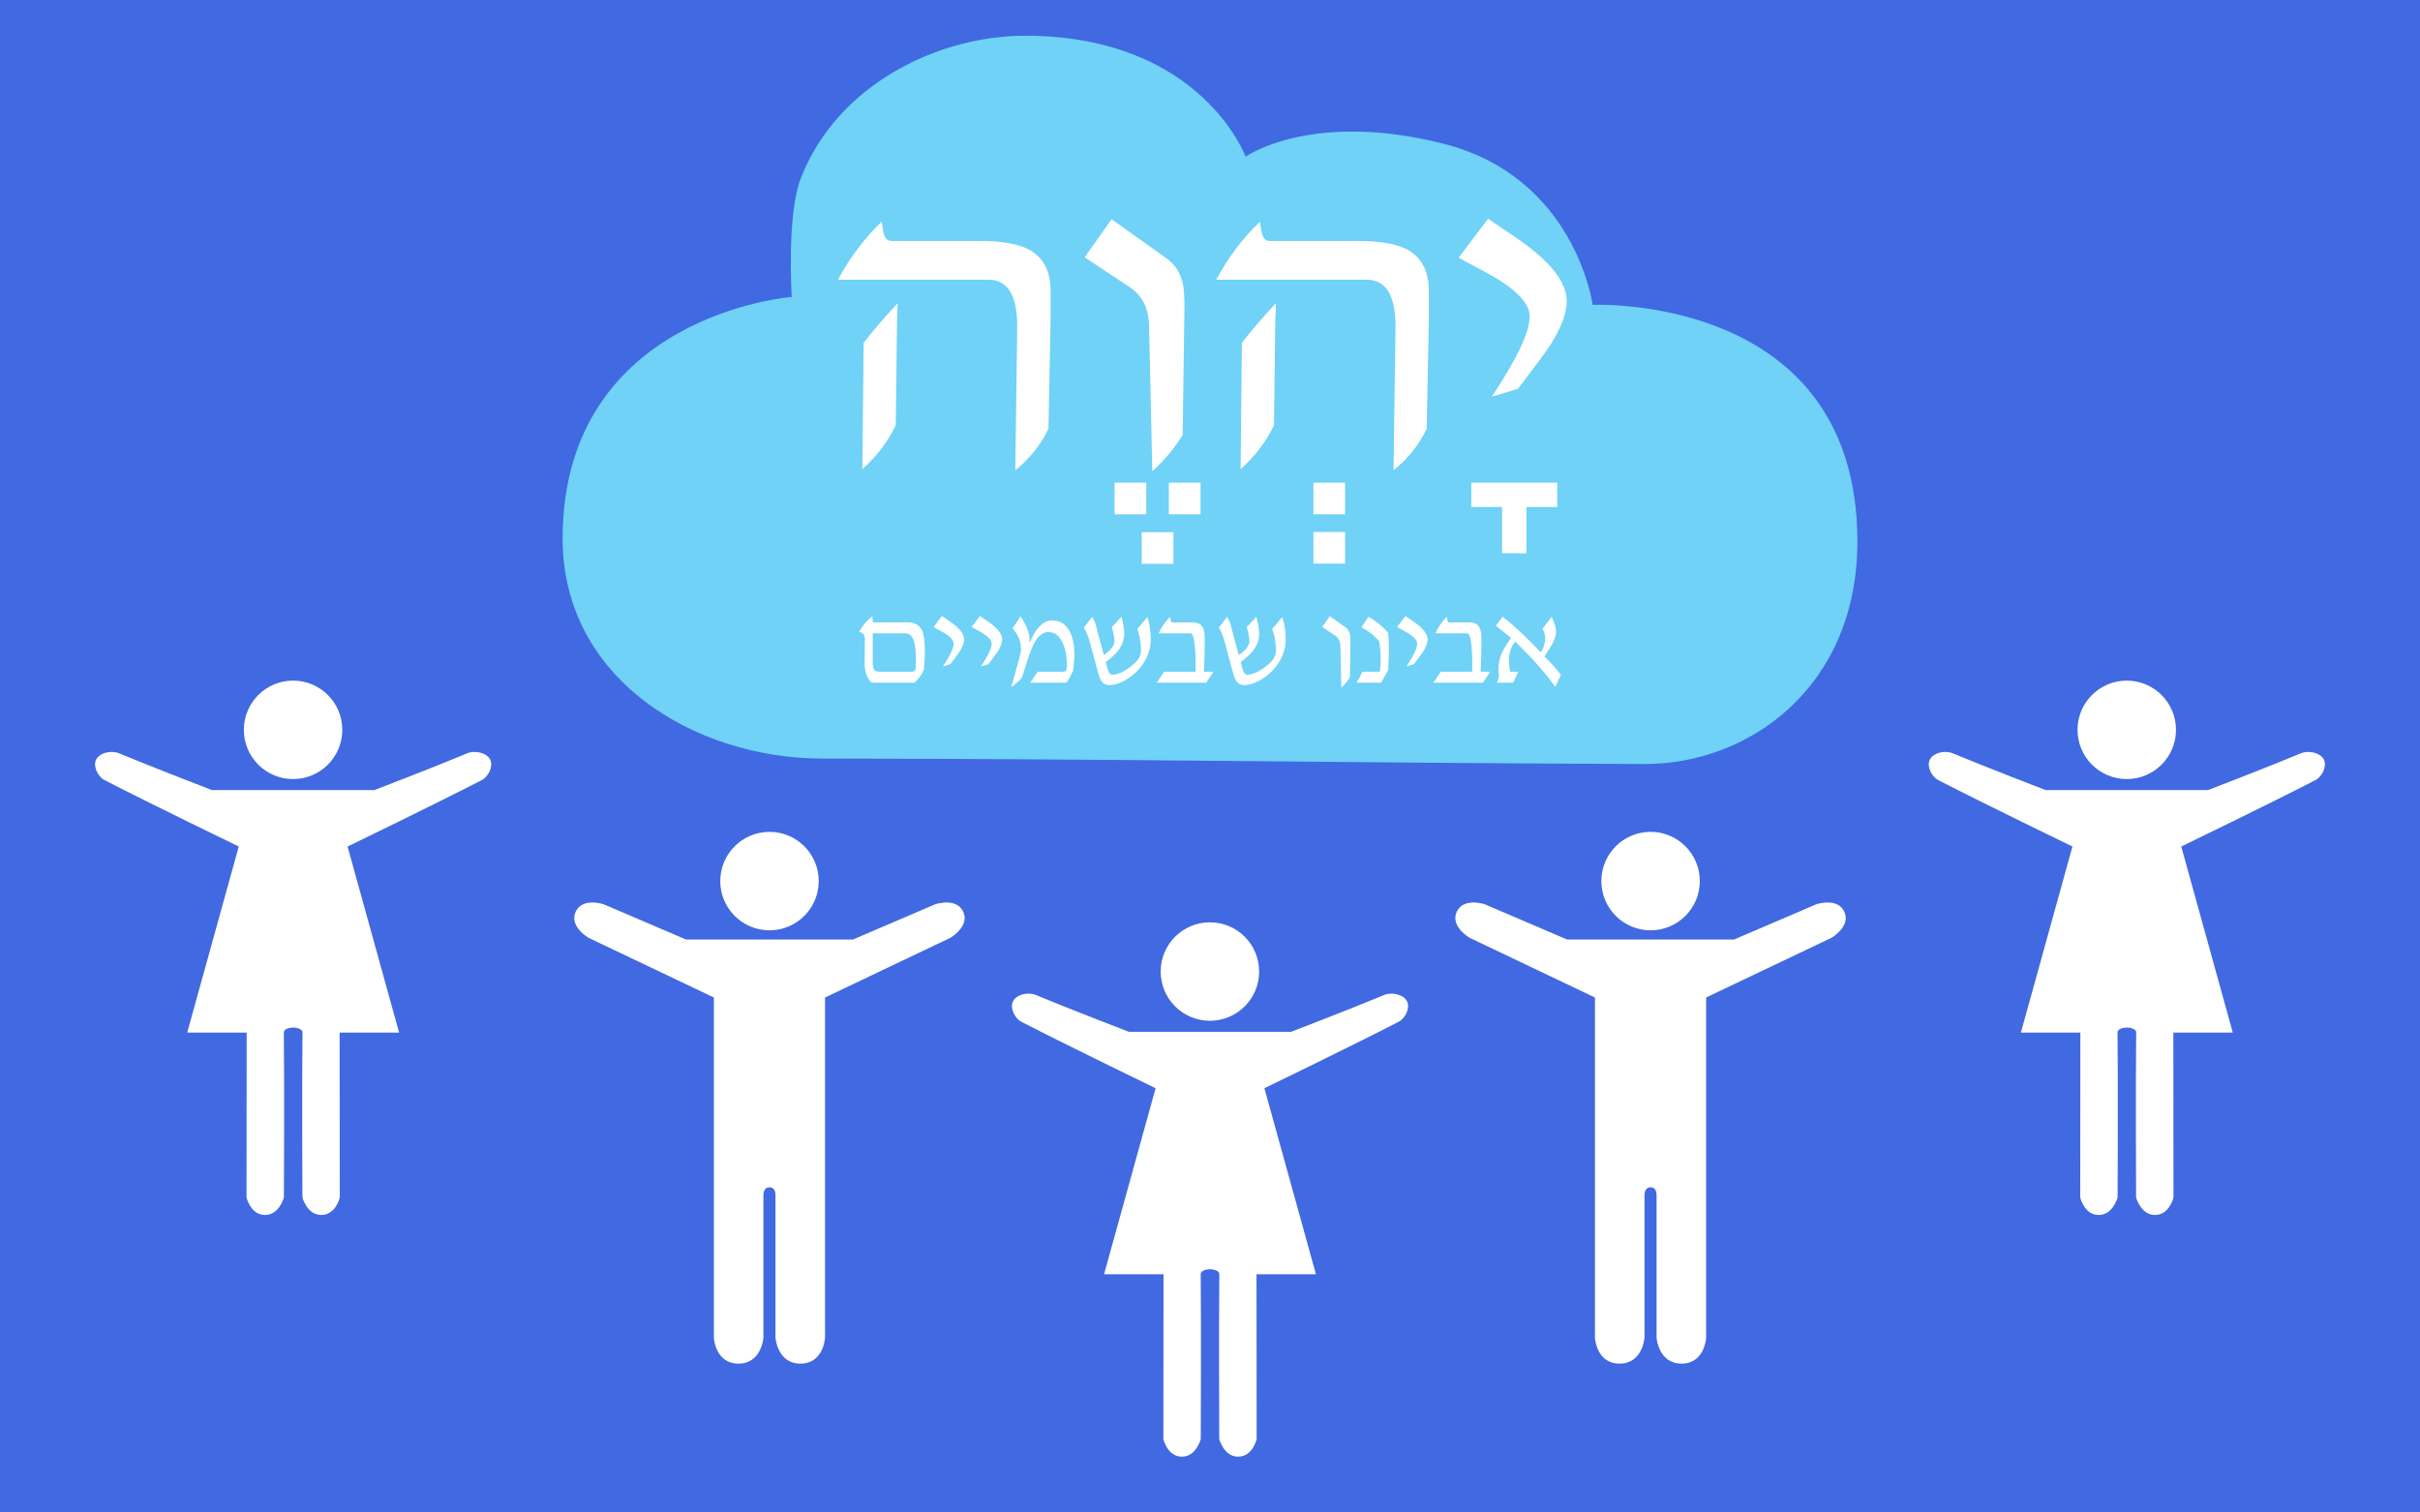
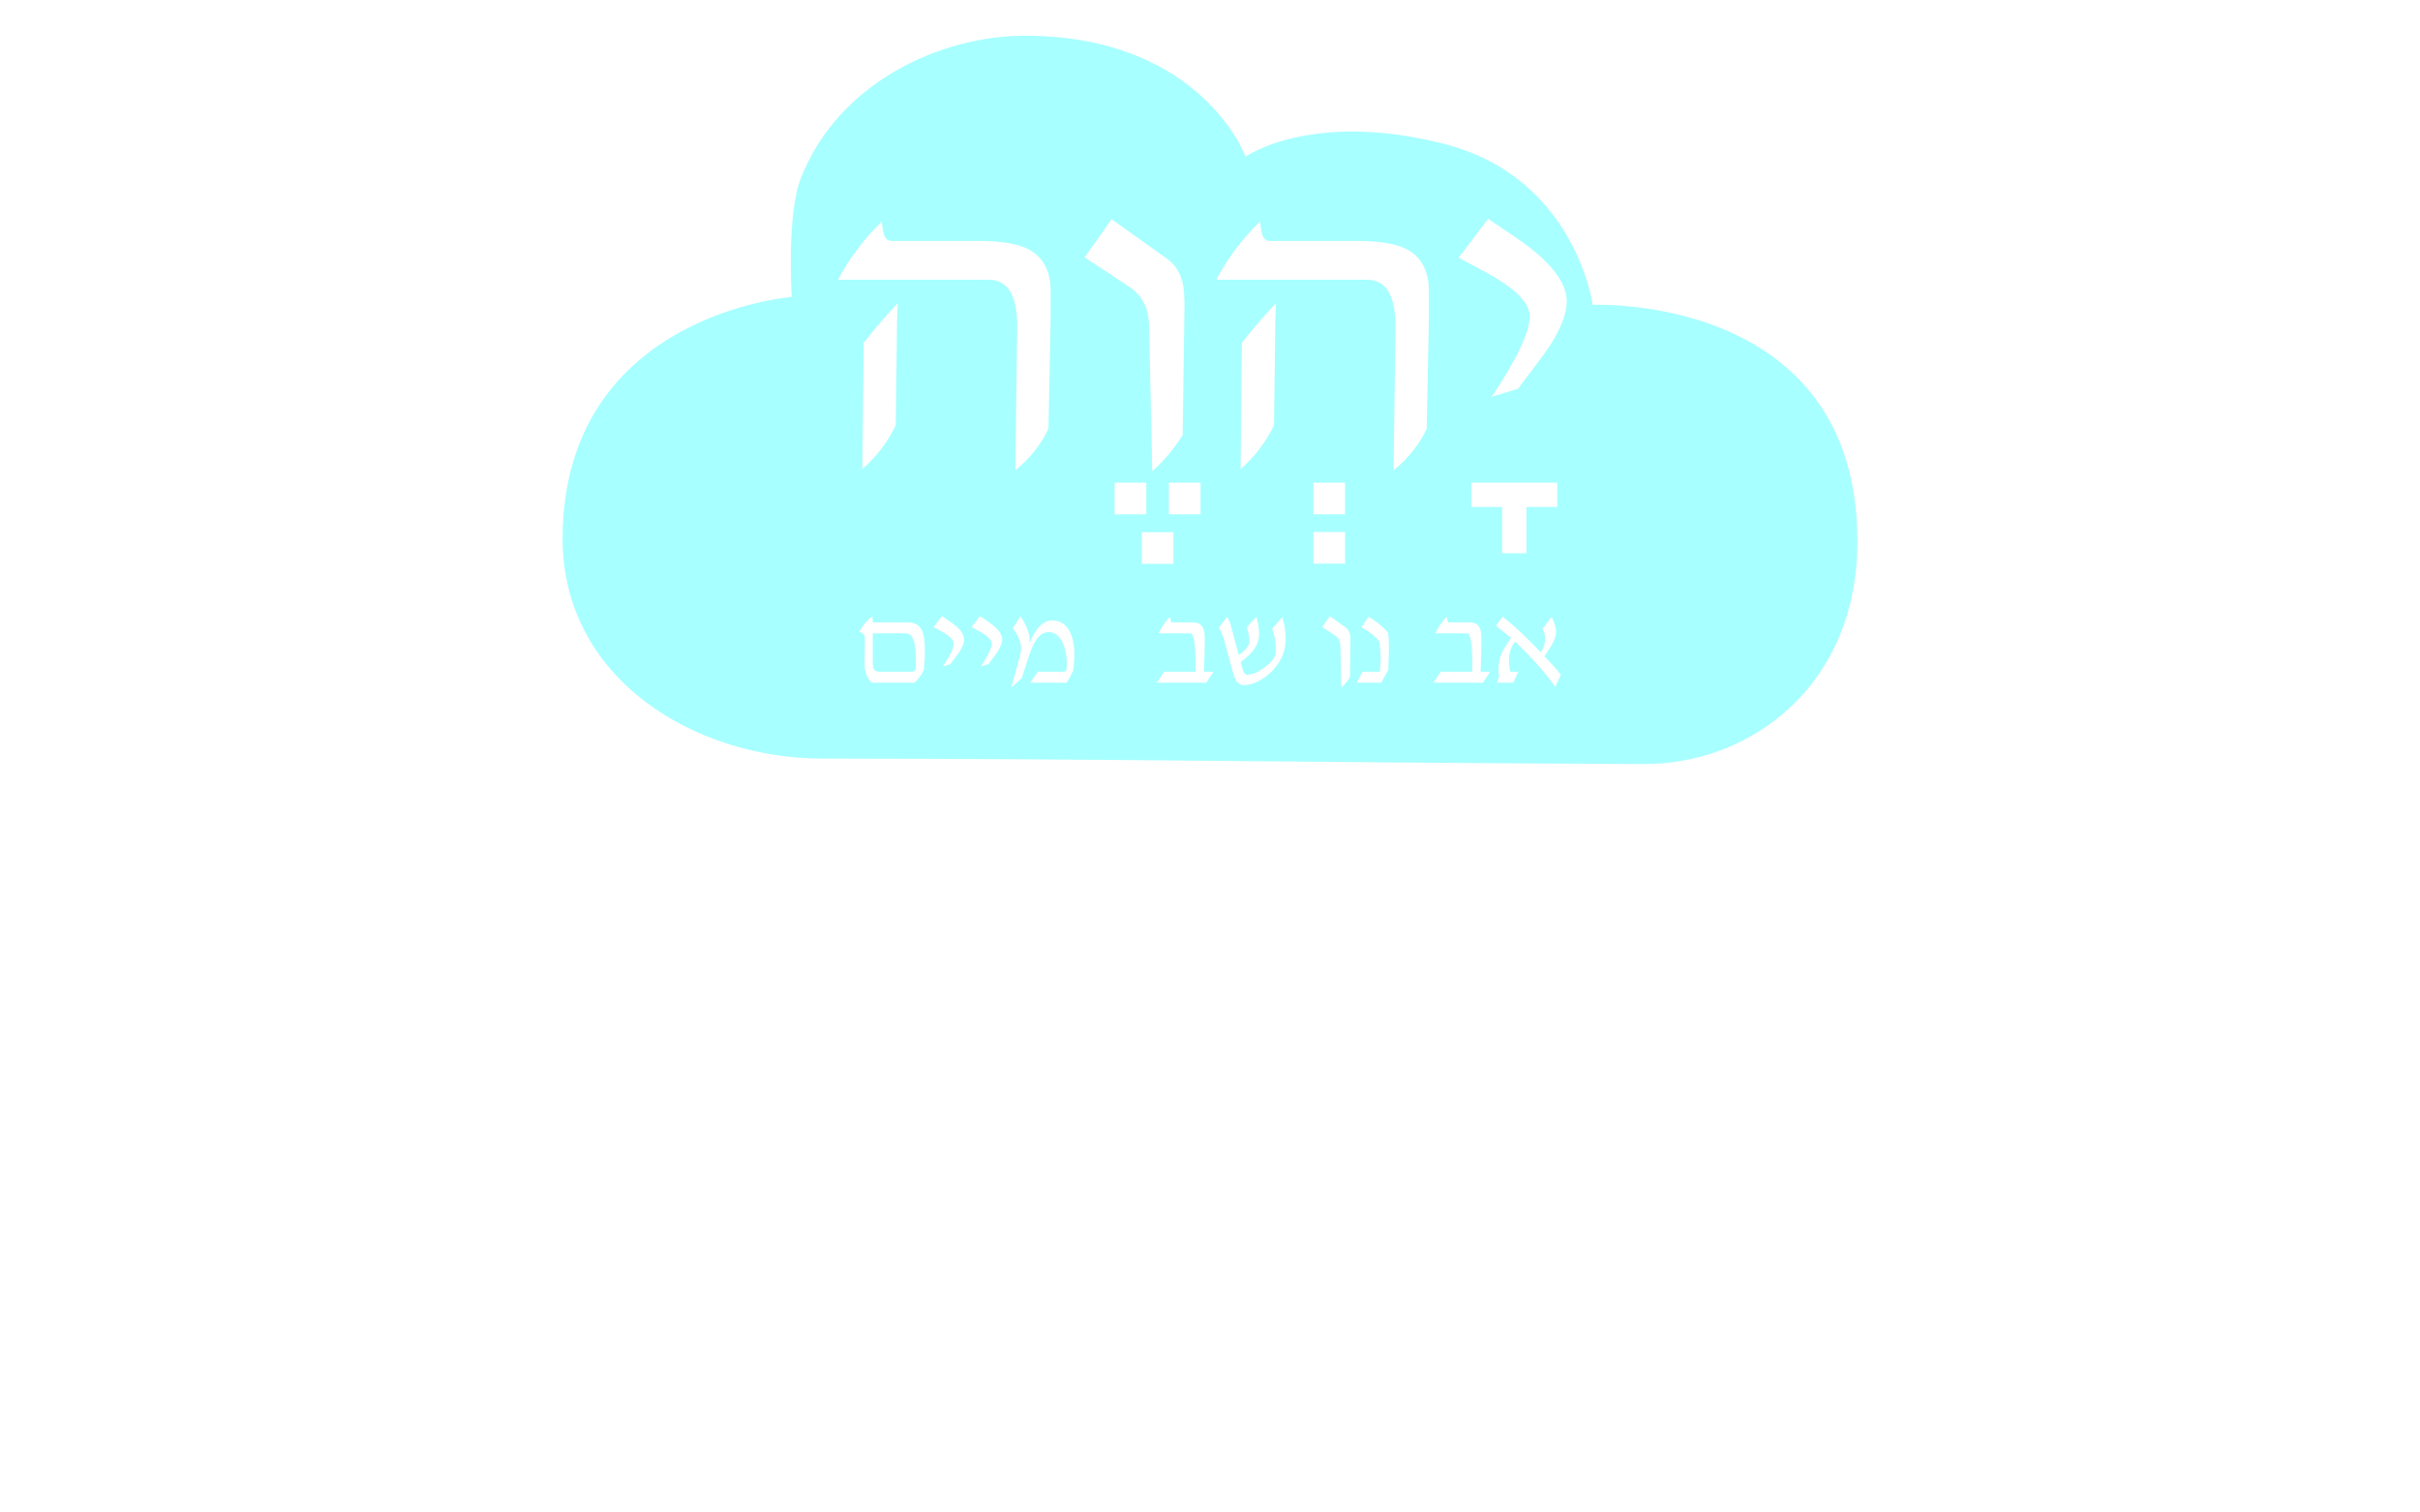
<svg xmlns="http://www.w3.org/2000/svg" xmlns:ns1="http://sodipodi.sourceforge.net/DTD/sodipodi-0.dtd" xmlns:ns2="http://www.inkscape.org/namespaces/inkscape" version="1.1" id="Layer_1" x="0px" y="0px" width="512px" height="320px" viewBox="0 96 512 320" enable-background="new 0 96 512 320" xml:space="preserve" ns1:docname="MS_AbbaShlanuRB.svg" ns2:version="1.1.1 (3bf5ae0d25, 2021-09-20)">
  <defs id="defs23" />
  <ns1:namedview id="namedview21" pagecolor="#ffffff" bordercolor="#111111" borderopacity="1" ns2:pageshadow="0" ns2:pageopacity="0" ns2:pagecheckerboard="1" showgrid="false" ns2:zoom="1.2226563" ns2:cx="92.012776" ns2:cy="173.39296" ns2:window-width="3118" ns2:window-height="1500" ns2:window-x="190" ns2:window-y="85" ns2:window-maximized="0" ns2:current-layer="layer1" showguides="true" ns2:guide-bbox="true">
    <ns1:guide position="-91.883,111.148" orientation="0,-1" id="guide19999" />
    <ns1:guide position="-45.183,129.366" orientation="1,0" id="guide20119" />
    <ns1:guide position="-80,7.719" orientation="0,-1" id="guide21698" />
    <ns1:guide position="-65.073,-11.553" orientation="1,0" id="guide21966" />
    <ns1:guide position="-49.125,-12.319" orientation="1,0" id="guide22082" />
    <ns1:guide position="-69.214,-62.62" orientation="0,-1" id="guide22198" />
    <ns1:guide position="55.231,-5.893" orientation="1,0" id="guide23083" />
    <ns1:guide position="102.944,0.758" orientation="1,0" id="guide23085" />
    <ns1:guide position="55.231,-28.448" orientation="0,-1" id="guide23087" />
    <ns1:guide position="11.567,62.351" orientation="0,-1" id="guide23089" />
    <ns1:guide position="-29.495,77.388" orientation="0,-1" id="guide23091" />
    <ns1:guide position="78.943,-6.76" orientation="1,0" id="guide23093" />
    <ns1:guide position="76.371,-117.367" orientation="1,0" id="guide23128" />
    <ns1:guide position="67.593,-118.542" orientation="0,-1" id="guide23516" />
    <ns1:guide position="65.695,-107.499" orientation="0,-1" id="guide23632" />
    <ns1:guide position="65.677,-114.023" orientation="1,0" id="guide23786" />
  </ns1:namedview>
  <g ns2:groupmode="layer" id="layer1" ns2:label="Layer 1">
-     <rect y="96" fill="#35596a" width="512" height="320" id="rect2" x="-3.8747146e-07" style="fill:#4169e1;fill-opacity:1;stroke-width:1" />
    <path style="fill:#84ffff;fill-opacity:0.7;stroke:none;stroke-width:0.482px;stroke-linecap:butt;stroke-linejoin:miter;stroke-opacity:1" d="m 173.9,256.49 c -26.786,-0.02 -55.037,-16.771 -54.869,-46.82 0.265,-47.17 48.479,-50.85 48.479,-50.85 0,0 -1.124,-17.33 1.927,-25.137 7.816,-20.001 29.337,-30.253 47.871,-30.126 36.937,0.252 46.223,25.587 46.223,25.587 0,0 13.815,-9.817 41.81,-2.752 27.995,7.064 31.619,34.109 31.619,34.109 0,0 55.924,-2.561 56.009,49.937 0.05,31.008 -23.059,47.283 -45.031,47.204 -66.466,-0.237 -111.536,-1.105 -174.038,-1.151 z" id="path868" ns1:nodetypes="sscssczcsss" />
    <g aria-label="יָהְוֶה" id="text5200" style="font-size:93.333px;line-height:1.25;fill:#ffffff;stroke-width:0.496" transform="translate(0,8)">
      <path d="m 331.471,151.741 q 0,3.828 -3.555,9.388 -1.23,1.868 -6.745,9.115 l -5.56,1.686 q 8.021,-12.031 8.021,-16.999 0,-4.284 -9.16,-9.251 l -5.879,-3.145 q 0.365,-0.456 6.243,-8.249 l 5.788,3.919 q 10.846,7.337 10.846,13.535 z" style="font-family:David;-inkscape-font-specification:David" id="path32701" />
      <path d="m 329.466,195.263 h -6.517 v 9.798 h -5.15 v -9.798 h -6.517 v -5.15 h 18.184 z" style="font-family:David;-inkscape-font-specification:David" id="path32703" />
      <path d="m 302.304,155.478 -0.456,23.242 q -2.415,5.059 -7.018,8.796 l 0.41,-30.169 q 0.091,-10.163 -6.061,-10.163 h -31.855 q 3.646,-6.882 9.251,-12.305 0.319,2.324 0.41,2.552 0.456,1.549 1.641,1.549 h 18.594 q 6.927,0 10.345,1.732 4.74,2.461 4.74,8.887 z m -32.357,-3.327 q -0.182,4.01 -0.182,7.656 l -0.228,18.184 q -2.552,5.286 -7.064,9.251 0,-1.413 0.273,-26.706 3.008,-3.919 7.201,-8.385 z" style="font-family:David;-inkscape-font-specification:David" id="path32705" />
      <path d="m 284.576,196.813 h -6.699 v -6.699 h 6.699 z m 0,10.436 h -6.699 v -6.699 h 6.699 z" style="font-family:David;-inkscape-font-specification:David" id="path32707" />
      <path d="m 250.579,154.111 -0.365,25.931 q -2.78,4.421 -6.426,7.656 l -0.684,-30.807 q -0.091,-5.514 -4.193,-8.203 l -9.434,-6.243 5.697,-8.066 11.576,8.249 q 2.689,1.868 3.464,5.241 0.456,1.868 0.365,6.243 z" style="font-family:David;-inkscape-font-specification:David" id="path32709" />
      <path d="m 253.997,196.813 h -6.699 v -6.699 h 6.699 z m -11.484,0 h -6.699 v -6.699 h 6.699 z m 5.742,10.482 h -6.699 v -6.699 h 6.699 z" style="font-family:David;-inkscape-font-specification:David" id="path32711" />
      <path d="m 222.278,155.478 -0.456,23.242 q -2.415,5.059 -7.018,8.796 l 0.41,-30.169 q 0.091,-10.163 -6.061,-10.163 h -31.855 q 3.646,-6.882 9.251,-12.305 0.319,2.324 0.41,2.552 0.456,1.549 1.641,1.549 h 18.594 q 6.927,0 10.345,1.732 4.74,2.461 4.74,8.887 z m -32.357,-3.327 q -0.182,4.01 -0.182,7.656 l -0.228,18.184 q -2.552,5.286 -7.064,9.251 0,-1.413 0.273,-26.706 3.008,-3.919 7.201,-8.385 z" style="font-family:David;-inkscape-font-specification:David" id="path32713" />
    </g>
    <g aria-label="אבינו שבשמיים" id="text10706" style="font-size:26.454px;line-height:1.25;fill:#ffffff;stroke-width:0.496">
      <path d="m 330.234,238.776 -1.188,2.545 q -2.273,-3.242 -6.123,-7.233 -0.827,-0.853 -2.351,-2.351 -1.343,1.64 -1.318,4.056 0.013,1.111 0.258,2.325 h 1.718 l -1.085,2.325 h -3.436 l 0.426,-1.24 q -0.103,-1.008 -0.103,-1.511 0,-1.925 0.71,-3.552 0.478,-1.072 1.938,-3.19 l -3.203,-2.57 1.447,-1.899 q 2.157,1.628 5.554,4.973 0.93,0.904 2.519,2.583 0.904,-1.395 0.904,-2.932 0,-1.201 -0.581,-2.041 l 1.976,-2.558 q 0.943,2.028 0.93,3.113 -0.013,1.253 -0.904,2.816 -0.775,1.227 -1.563,2.454 1.847,1.795 3.475,3.888 z" style="font-family:David;-inkscape-font-specification:David" id="path32734" />
      <path d="m 315.276,238.117 -1.537,2.325 h -10.476 l 1.563,-2.325 h 6.639 q 0,-0.233 0.013,-0.672 0.013,-0.452 0.013,-0.685 0,-4.65 -0.555,-6.161 -0.142,-0.375 -0.22,-0.465 -0.142,-0.142 -0.543,-0.142 h -6.484 q 0.865,-1.938 2.377,-3.488 l 0.297,1.163 h 4.469 q 1.64,0 2.222,1.15 0.375,0.749 0.375,2.415 0,2.919 -0.168,6.885 z" style="font-family:David;-inkscape-font-specification:David" id="path32736" />
-       <path d="m 302.049,231.284 q 0,1.085 -1.008,2.661 -0.349,0.53 -1.912,2.583 l -1.576,0.478 q 2.273,-3.41 2.273,-4.818 0,-1.214 -2.596,-2.622 l -1.666,-0.891 q 0.103,-0.129 1.77,-2.338 l 1.64,1.111 q 3.074,2.08 3.074,3.836 z" style="font-family:David;-inkscape-font-specification:David" id="path32738" />
      <path d="m 293.86,233.041 q 0,0.956 -0.155,4.728 l -1.511,2.674 h -5.18 q 0.426,-0.685 1.24,-2.325 h 3.681 q 0.181,-1.524 0.181,-2.7 0,-1.925 -0.336,-3.759 -1.524,-1.808 -3.733,-2.906 l 1.485,-2.248 q 2.196,1.175 4.12,3.307 0.207,1.292 0.207,3.229 z" style="font-family:David;-inkscape-font-specification:David" id="path32740" />
      <path d="m 285.709,231.956 -0.103,7.35 q -0.788,1.253 -1.821,2.17 l -0.194,-8.732 q -0.026,-1.563 -1.188,-2.325 l -2.674,-1.77 1.615,-2.286 3.281,2.338 q 0.762,0.53 0.982,1.485 0.129,0.53 0.103,1.77 z" style="font-family:David;-inkscape-font-specification:David" id="path32742" />
      <path d="m 272.004,231.336 q -0.013,2.906 -1.821,5.399 -1.305,1.808 -3.281,3.01 -1.976,1.201 -3.707,1.201 -1.163,0 -1.783,-1.111 -0.31,-0.555 -0.775,-2.325 l -1.434,-5.348 q -0.659,-2.467 -1.343,-3.358 0.194,-0.245 1.718,-2.248 0.426,0.426 0.788,1.615 0.31,1.15 0.607,2.299 l 1.111,4.12 q 2.248,-1.55 2.248,-2.932 0,-1.072 -0.555,-2.984 l 2.041,-2.196 q 0.581,2.273 0.581,3.513 0,1.989 -1.266,3.643 -0.84,1.098 -2.648,2.441 0.413,1.576 0.568,1.938 0.31,0.736 0.801,0.736 1.938,0 4.586,-2.273 1.511,-1.305 1.511,-2.777 0,-2.57 -0.801,-4.611 0.762,-0.853 2.144,-2.532 0.736,2.235 0.71,4.779 z" style="font-family:David;-inkscape-font-specification:David" id="path32744" />
      <path d="m 256.736,238.117 -1.537,2.325 H 244.724 l 1.563,-2.325 h 6.639 q 0,-0.233 0.013,-0.672 0.013,-0.452 0.013,-0.685 0,-4.65 -0.555,-6.161 -0.142,-0.375 -0.22,-0.465 -0.142,-0.142 -0.543,-0.142 h -6.484 q 0.865,-1.938 2.377,-3.488 l 0.297,1.163 h 4.469 q 1.64,0 2.222,1.15 0.375,0.749 0.375,2.415 0,2.919 -0.168,6.885 z" style="font-family:David;-inkscape-font-specification:David" id="path32746" />
-       <path d="m 243.458,231.336 q -0.013,2.906 -1.821,5.399 -1.305,1.808 -3.281,3.01 -1.976,1.201 -3.707,1.201 -1.163,0 -1.783,-1.111 -0.31,-0.555 -0.775,-2.325 l -1.434,-5.348 q -0.659,-2.467 -1.343,-3.358 0.194,-0.245 1.718,-2.248 0.426,0.426 0.788,1.615 0.31,1.15 0.607,2.299 l 1.111,4.12 q 2.248,-1.55 2.248,-2.932 0,-1.072 -0.555,-2.984 l 2.041,-2.196 q 0.581,2.273 0.581,3.513 0,1.989 -1.266,3.643 -0.84,1.098 -2.648,2.441 0.413,1.576 0.568,1.938 0.31,0.736 0.801,0.736 1.938,0 4.586,-2.273 1.511,-1.305 1.511,-2.777 0,-2.57 -0.801,-4.611 0.762,-0.853 2.144,-2.532 0.736,2.235 0.71,4.779 z" style="font-family:David;-inkscape-font-specification:David" id="path32748" />
      <path d="m 227.299,234.358 q 0,1.899 -0.271,3.591 -0.788,1.679 -1.395,2.493 h -7.673 l 1.589,-2.325 h 5.335 q 0.581,0 0.736,-0.4 0.09,-0.245 0.09,-1.137 0,-2.764 -0.943,-4.676 -1.059,-2.17 -2.919,-2.17 -1.653,0 -2.868,2.041 -0.723,1.201 -1.602,3.953 l -1.188,3.707 q -0.956,0.995 -2.248,1.989 l 1.692,-6.058 q 0.413,-1.485 0.388,-2.118 -0.052,-2.028 -1.369,-3.785 l -0.4,-0.53 1.666,-2.532 q 1.912,2.88 1.912,4.896 0,0.284 -0.026,0.543 h 0.155 q 0.659,-1.821 1.705,-3.023 1.33,-1.55 2.945,-1.55 2.48,0 3.707,2.325 0.982,1.873 0.982,4.766 z" style="font-family:David;-inkscape-font-specification:David" id="path32750" />
      <path d="m 212.031,231.284 q 0,1.085 -1.008,2.661 -0.349,0.53 -1.912,2.583 l -1.576,0.478 q 2.273,-3.41 2.273,-4.818 0,-1.214 -2.596,-2.622 l -1.666,-0.891 q 0.103,-0.129 1.77,-2.338 l 1.64,1.111 q 3.074,2.08 3.074,3.836 z" style="font-family:David;-inkscape-font-specification:David" id="path32752" />
      <path d="m 203.983,231.284 q 0,1.085 -1.008,2.661 -0.349,0.53 -1.912,2.583 l -1.576,0.478 q 2.273,-3.41 2.273,-4.818 0,-1.214 -2.596,-2.622 l -1.666,-0.891 q 0.103,-0.129 1.77,-2.338 l 1.64,1.111 q 3.074,2.08 3.074,3.836 z" style="font-family:David;-inkscape-font-specification:David" id="path32754" />
      <path d="m 195.678,233.751 q 0,1.808 -0.22,3.966 -0.723,1.589 -1.976,2.725 h -8.99 q -1.602,-1.24 -1.563,-4.288 l 0.052,-4.999 q 0.013,-1.214 -1.214,-1.485 1.085,-1.989 2.803,-3.307 0.039,0.439 0.103,1.305 h 7.272 q 2.093,0 2.958,1.395 0.775,1.24 0.775,4.689 z m -1.912,1.666 q 0,-3.203 -0.71,-4.469 -0.53,-0.956 -1.589,-0.956 h -6.82 v 6.213 q 0,1.124 0.349,1.537 0.31,0.375 1.111,0.375 h 6.872 q 0.633,0 0.749,-0.736 0.039,-0.233 0.039,-1.963 z" style="font-family:David;-inkscape-font-specification:David" id="path32756" />
    </g>
    <g id="g25153" transform="translate(6.181,-50)">
      <g id="g24933" transform="matrix(0.496,0,0,0.496,78.253,161.954)">
        <circle style="opacity:1;fill:#ffffff;fill-opacity:1;stroke-width:9.402" id="path19528" cx="-45.22" cy="279.151" r="21" />
        <path id="path19679" style="fill:#ffffff;fill-opacity:1;stroke:none;stroke-width:1px;stroke-linecap:butt;stroke-linejoin:miter;stroke-opacity:1" d="m -122.131,192.586 c -2.876,-0.137 -6.013,1.03 -7.127,3.326 -1.368,2.818 0.817,7.231 3.613,8.674 19.381,10.001 57.256,28.34 57.256,28.34 l -21.984,79.355 h 25.361 l -0.062,70.338 c 0,0 1.667,7.402 7.818,7.469 6.151,0.066 8.131,-7.469 8.131,-7.469 0,0 0.232,-48.994 -0.033,-70.318 -0.026,-2.126 3.977,-2.158 3.977,-2.158 0,0 4.001,0.032 3.975,2.158 -0.265,21.324 -0.033,70.318 -0.033,70.318 0,0 1.98,7.535 8.131,7.469 6.151,-0.066 7.818,-7.469 7.818,-7.469 l -0.062,-70.338 H 0.008 L -21.977,232.926 c 0,0 37.875,-18.339 57.256,-28.34 2.797,-1.443 4.981,-5.855 3.613,-8.674 -1.486,-3.061 -6.57,-4.114 -9.832,-2.748 -13.569,5.682 -39.615,15.688 -39.615,15.688 h -34.627 -34.629 c 0,0 -26.047,-10.005 -39.615,-15.688 -0.815,-0.342 -1.747,-0.532 -2.705,-0.578 z" transform="translate(0,96)" />
      </g>
      <g id="g24933-6" transform="matrix(0.496,0,0,0.496,466.207,161.954)">
        <circle style="opacity:1;fill:#ffffff;fill-opacity:1;stroke-width:9.402" id="path19528-0" cx="-45.22" cy="279.151" r="21" />
        <path id="path19679-8" style="fill:#ffffff;fill-opacity:1;stroke:none;stroke-width:1px;stroke-linecap:butt;stroke-linejoin:miter;stroke-opacity:1" d="m -122.131,192.586 c -2.876,-0.137 -6.013,1.03 -7.127,3.326 -1.368,2.818 0.817,7.231 3.613,8.674 19.381,10.001 57.256,28.34 57.256,28.34 l -21.984,79.355 h 25.361 l -0.062,70.338 c 0,0 1.667,7.402 7.818,7.469 6.151,0.066 8.131,-7.469 8.131,-7.469 0,0 0.232,-48.994 -0.033,-70.318 -0.026,-2.126 3.977,-2.158 3.977,-2.158 0,0 4.001,0.032 3.975,2.158 -0.265,21.324 -0.033,70.318 -0.033,70.318 0,0 1.98,7.535 8.131,7.469 6.151,-0.066 7.818,-7.469 7.818,-7.469 l -0.062,-70.338 H 0.008 L -21.977,232.926 c 0,0 37.875,-18.339 57.256,-28.34 2.797,-1.443 4.981,-5.855 3.613,-8.674 -1.486,-3.061 -6.57,-4.114 -9.832,-2.748 -13.569,5.682 -39.615,15.688 -39.615,15.688 h -34.627 -34.629 c 0,0 -26.047,-10.005 -39.615,-15.688 -0.815,-0.342 -1.747,-0.532 -2.705,-0.578 z" transform="translate(0,96)" />
      </g>
    </g>
    <g id="g24933-1" transform="matrix(0.496,0,0,0.496,278.411,163.092)">
      <circle style="opacity:1;fill:#ffffff;fill-opacity:1;stroke-width:9.402" id="path19528-7" cx="-45.22" cy="279.151" r="21" />
      <path id="path19679-0" style="fill:#ffffff;fill-opacity:1;stroke:none;stroke-width:1px;stroke-linecap:butt;stroke-linejoin:miter;stroke-opacity:1" d="m -122.131,192.586 c -2.876,-0.137 -6.013,1.03 -7.127,3.326 -1.368,2.818 0.817,7.231 3.613,8.674 19.381,10.001 57.256,28.34 57.256,28.34 l -21.984,79.355 h 25.361 l -0.062,70.338 c 0,0 1.667,7.402 7.818,7.469 6.151,0.066 8.131,-7.469 8.131,-7.469 0,0 0.232,-48.994 -0.033,-70.318 -0.026,-2.126 3.977,-2.158 3.977,-2.158 0,0 4.001,0.032 3.975,2.158 -0.265,21.324 -0.033,70.318 -0.033,70.318 0,0 1.98,7.535 8.131,7.469 6.151,-0.066 7.818,-7.469 7.818,-7.469 l -0.062,-70.338 H 0.008 L -21.977,232.926 c 0,0 37.875,-18.339 57.256,-28.34 2.797,-1.443 4.981,-5.855 3.613,-8.674 -1.486,-3.061 -6.57,-4.114 -9.832,-2.748 -13.569,5.682 -39.615,15.688 -39.615,15.688 h -34.627 -34.629 c 0,0 -26.047,-10.005 -39.615,-15.688 -0.815,-0.342 -1.747,-0.532 -2.705,-0.578 z" transform="translate(0,96)" />
    </g>
    <g id="g25161" transform="translate(4.952,176)">
      <g id="g24929" transform="matrix(0.496,0,0,0.496,118.685,-56.629)">
        <circle style="opacity:1;fill:#ffffff;fill-opacity:1;stroke-width:9.402" id="path19528-8" cx="78.963" cy="328.713" r="21" />
        <path id="path23130" style="fill:#ffffff;fill-opacity:1;stroke:none;stroke-width:1px;stroke-linecap:butt;stroke-linejoin:miter;stroke-opacity:1" d="m 3.363,241.85 c -2.629,0.01 -5.622,0.801 -7.074,3.928 -2.904,6.253 5.418,11.098 5.418,11.098 L 55.23,282.377 V 427.5 c 0,0 0.53,10.991 10.447,11.041 9.917,0.05 10.693,-11.041 10.693,-11.041 v -60.676 c 0,-3.841 2.572,-3.477 2.572,-3.477 0,0 2.572,-0.365 2.572,3.477 V 427.5 c 0,0 0.776,11.091 10.693,11.041 C 102.126,438.491 102.654,427.5 102.654,427.5 V 282.377 L 156.18,256.875 c 0,0 8.322,-4.845 5.418,-11.098 -2.904,-6.253 -11.969,-3.166 -11.969,-3.166 l -35.092,15.037 H 78.943 43.348 L 8.258,242.611 c 0,0 -2.265,-0.771 -4.895,-0.762 z" transform="translate(0,96)" />
      </g>
      <g id="g24929-7" transform="matrix(0.496,0,0,0.496,305.097,-56.629)">
        <circle style="opacity:1;fill:#ffffff;fill-opacity:1;stroke-width:9.402" id="path19528-8-3" cx="78.963" cy="328.713" r="21" />
        <path id="path23130-3" style="fill:#ffffff;fill-opacity:1;stroke:none;stroke-width:1px;stroke-linecap:butt;stroke-linejoin:miter;stroke-opacity:1" d="m 3.363,241.85 c -2.629,0.01 -5.622,0.801 -7.074,3.928 -2.904,6.253 5.418,11.098 5.418,11.098 L 55.23,282.377 V 427.5 c 0,0 0.53,10.991 10.447,11.041 9.917,0.05 10.693,-11.041 10.693,-11.041 v -60.676 c 0,-3.841 2.572,-3.477 2.572,-3.477 0,0 2.572,-0.365 2.572,3.477 V 427.5 c 0,0 0.776,11.091 10.693,11.041 C 102.126,438.491 102.654,427.5 102.654,427.5 V 282.377 L 156.18,256.875 c 0,0 8.322,-4.845 5.418,-11.098 -2.904,-6.253 -11.969,-3.166 -11.969,-3.166 l -35.092,15.037 H 78.943 43.348 L 8.258,242.611 c 0,0 -2.265,-0.771 -4.895,-0.762 z" transform="translate(0,96)" />
      </g>
    </g>
  </g>
  <g ns2:groupmode="layer" id="layer2" ns2:label="Layer 2" />
</svg>